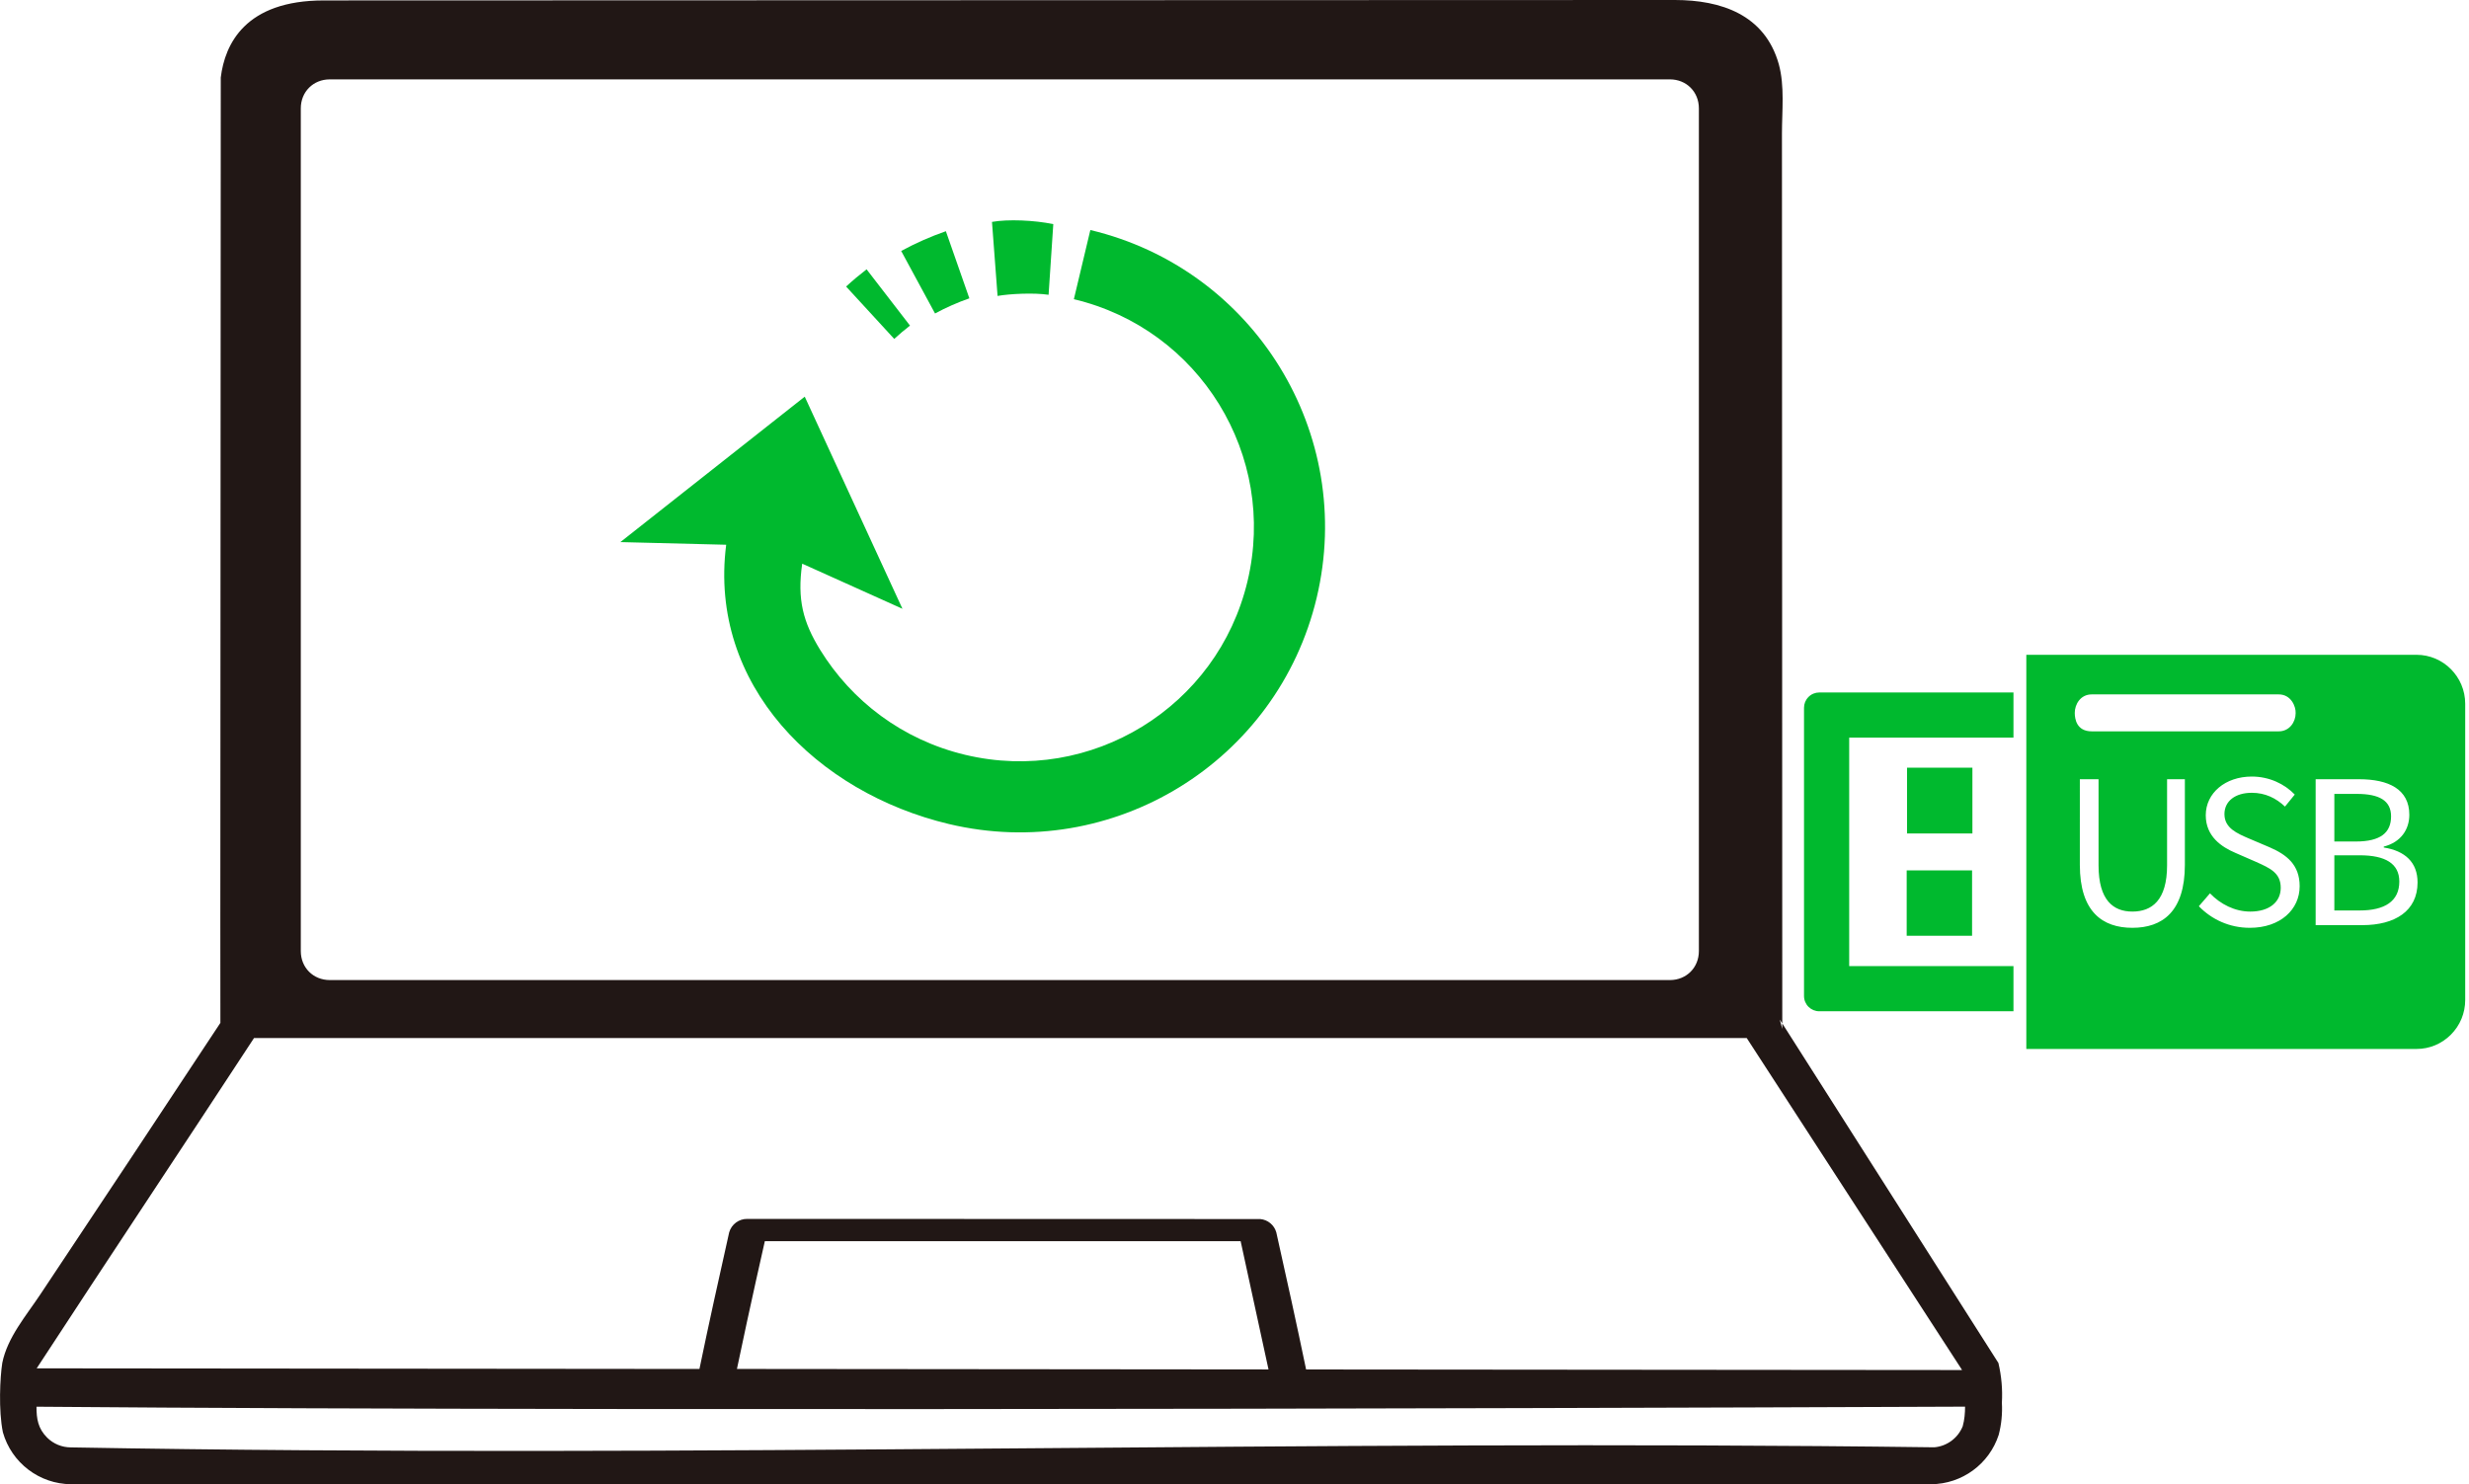
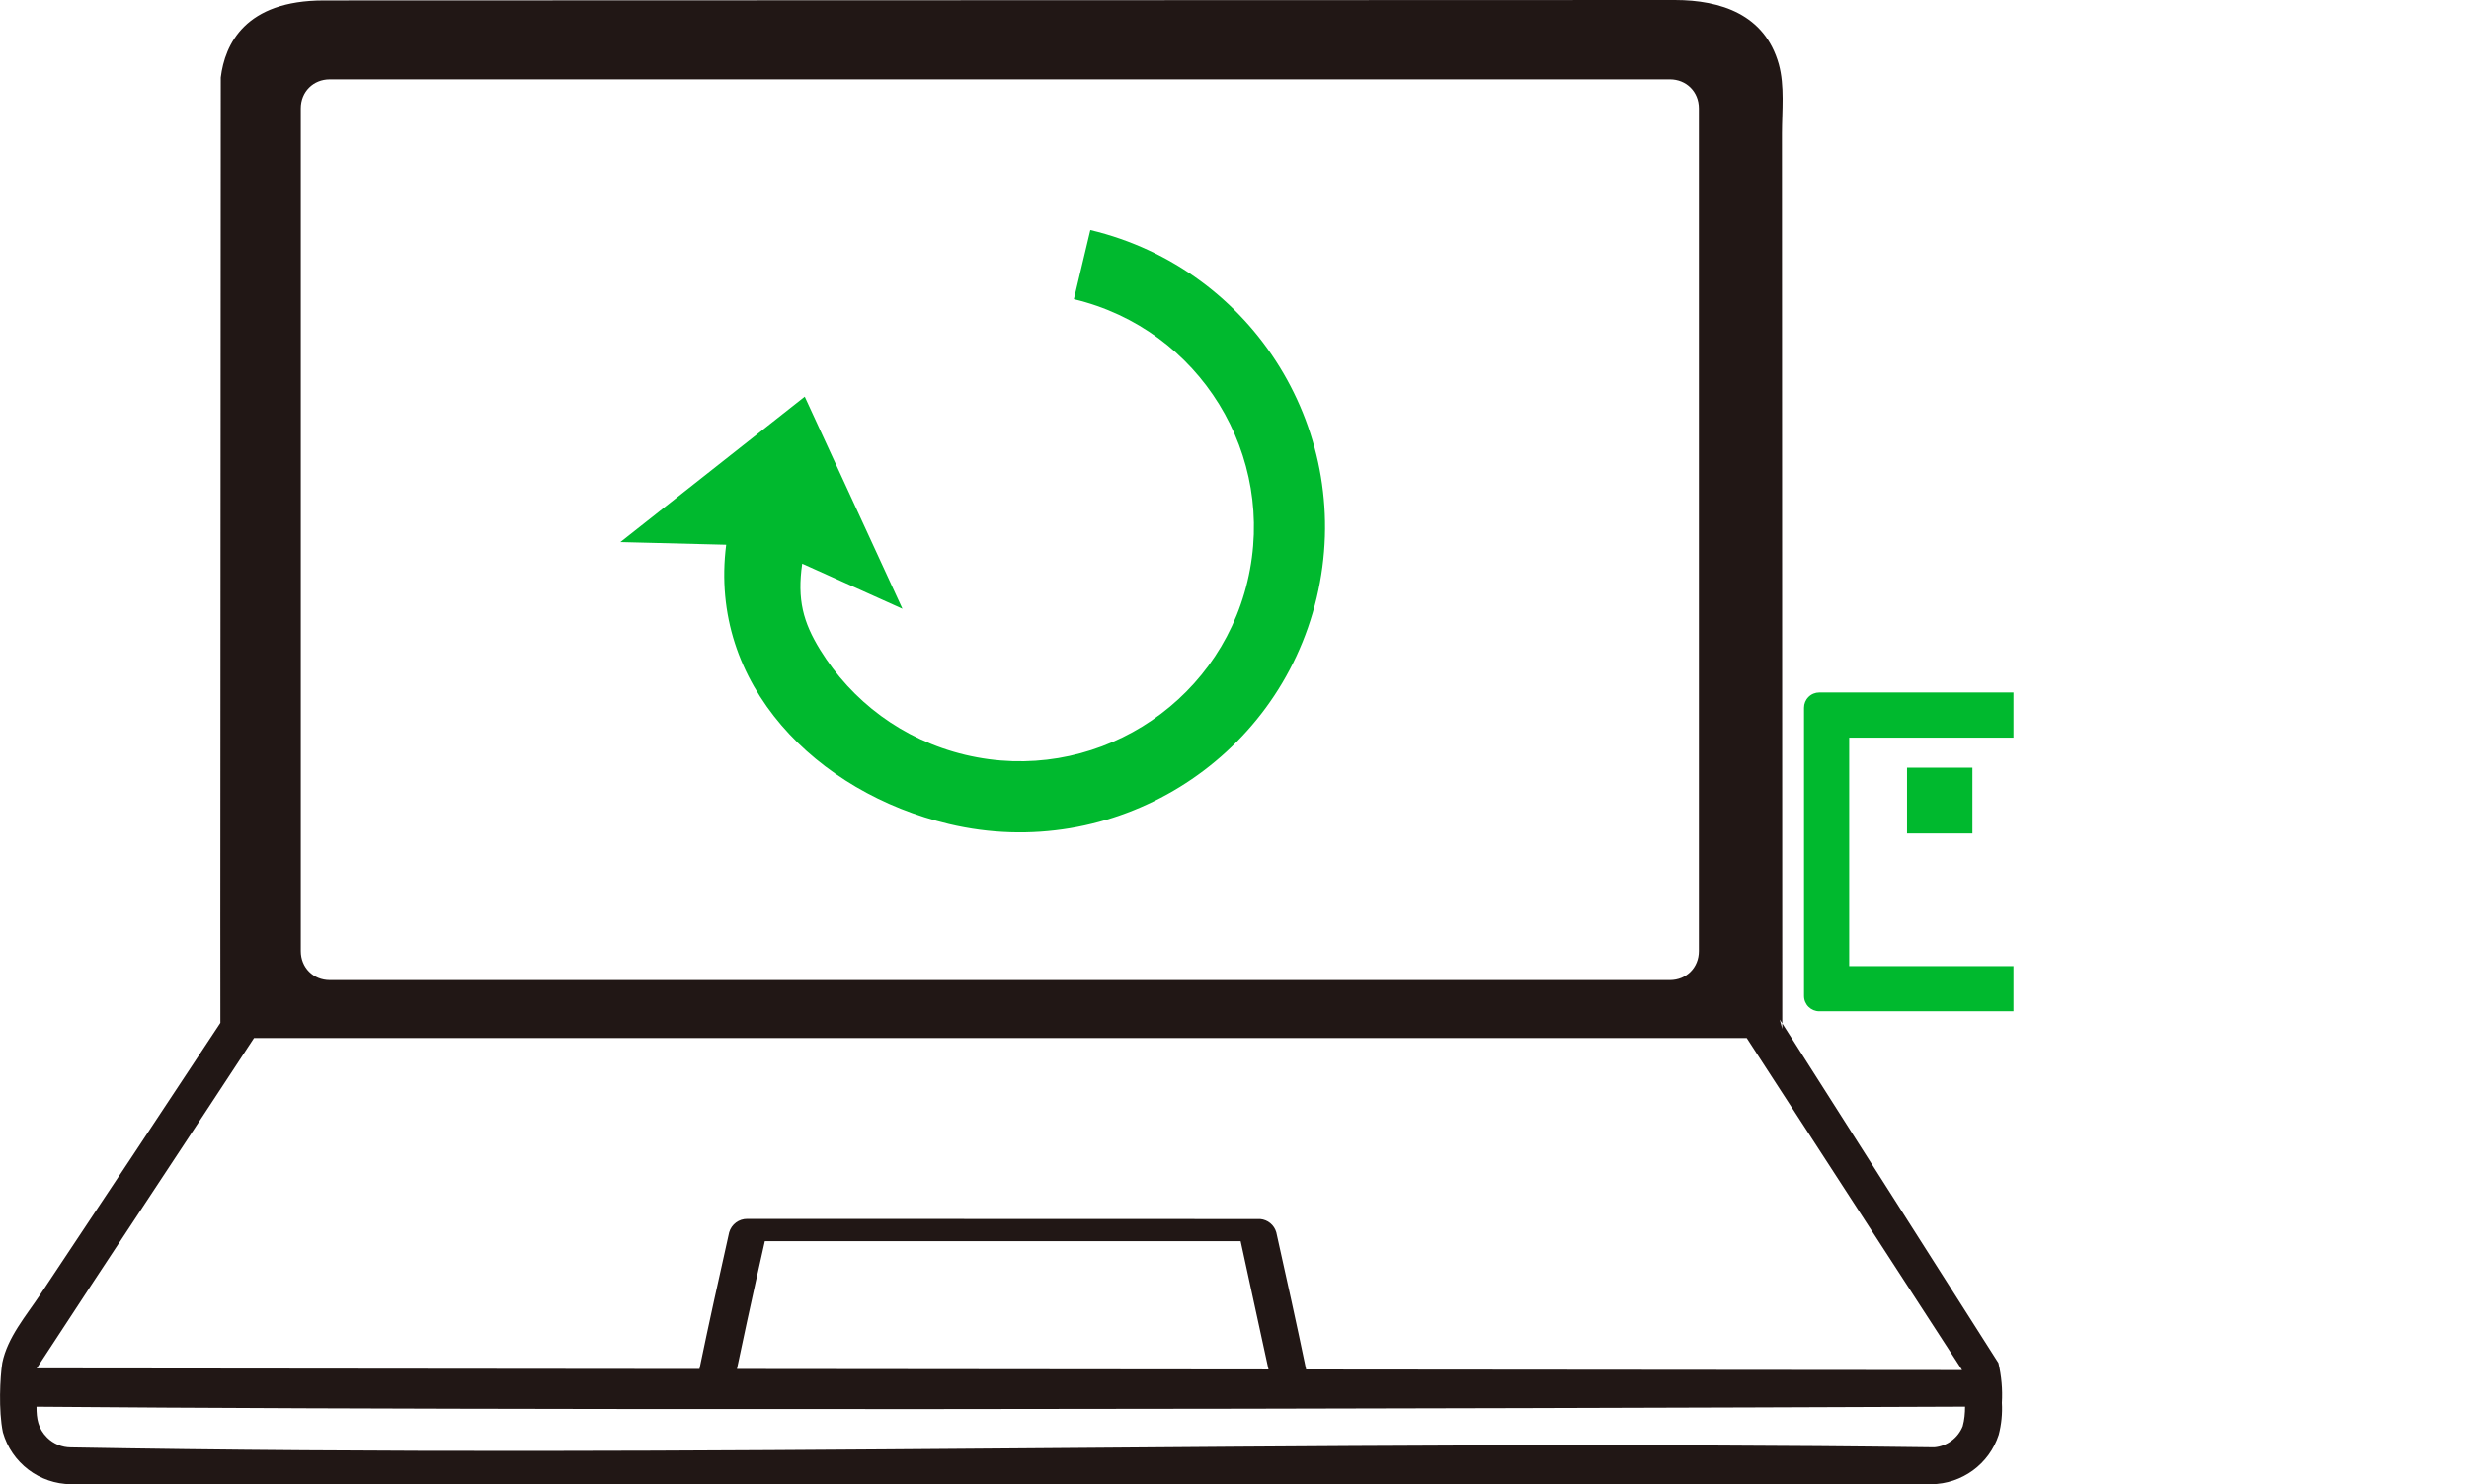
<svg xmlns="http://www.w3.org/2000/svg" width="85.119mm" height="51.183mm" viewBox="0 0 85.119 51.183" version="1.1" id="svg1">
  <defs id="defs1" />
  <g id="layer1">
    <path id="path5-3-9-6" style="fill:#211715;stroke-width:0.265" class="c" d="m 57.742,0 c -15.526,0.006 -31.053,0.01 -46.579,0.015 -2.708,0 -3.411,1.505 -3.552,2.657 l -0.015,29.075 0.002,3.525 c -2.063,3.128 -4.134,6.252 -6.212,9.37 -0.485,0.73 -1.129,1.475 -1.307,2.355 -0.078,0.495 -0.135,1.633 0.021,2.395 0.299,1.053 1.258,1.782 2.352,1.789 21.375,0.003 42.751,0 64.126,0 1.062,-0.008 2,-0.694 2.328,-1.704 0.094,-0.36 0.13,-0.733 0.109,-1.104 0.027,-0.461 -0.014,-0.924 -0.12,-1.373 l -7.451,-11.709 c 2e-5,0.062 -2e-5,0.125 0,0.187 l -0.087,-0.32 0.087,0.133 -0.011,-30.69 C 61.433,3.827 61.531,2.966 61.324,2.213 60.844,0.501 59.327,0.001 57.742,0 Z M 11.37,2.737 h 46.199 c 0.571,0 1,0.429 1,1 v 29.059 c 0,0.571 -0.429,1 -1,1 H 11.37 c -0.571,0 -1,-0.429 -1,-1 V 3.737 c 0,-0.571 0.429,-1 1,-1 z M 8.757,35.796 H 60.219 l 7.415,11.433 c 10e-4,0.005 0.008,0.015 0.003,0.015 l -22.609,-0.02 c -0.328,-1.579 -0.676,-3.155 -1.028,-4.729 -0.072,-0.253 -0.292,-0.435 -0.554,-0.458 l -17.683,-0.005 c -0.289,-0.004 -0.545,0.186 -0.625,0.464 -0.351,1.568 -0.7,3.137 -1.025,4.711 L 1.265,47.185 c 2.492,-3.818 4.996,-7.574 7.492,-11.389 z m 17.611,7.003 h 16.403 l 0.961,4.424 -18.326,-0.017 c 0.461,-2.209 0.962,-4.407 0.962,-4.407 z m 41.378,5.707 c -4.5e-4,0.228 -0.02,0.455 -0.081,0.676 -0.163,0.407 -0.542,0.688 -0.979,0.726 -21.41,-0.279 -42.836,0.386 -64.244,0.003 -0.306,-5.6e-4 -0.599,-0.121 -0.816,-0.336 -0.317,-0.315 -0.369,-0.657 -0.368,-1.067 22.163,0.188 66.488,-0.002 66.488,-0.002 z" />
    <g id="SVGRepo_iconCarrier-8-5" transform="matrix(-0.033,0.033,0.033,0.033,73.901,12.48)" style="fill:#00b92e;fill-opacity:1">
      <style type="text/css" id="style1-9-2"> .st0{fill:#000000;} </style>
      <g id="g2-7-5" style="fill:#00b92e;fill-opacity:1">
-         <path id="path1-3-4" class="st0" d="M 214.292,91.765 420.227,297.7 216.389,501.538 c -6.748,6.748 -15.745,10.463 -25.337,10.463 -9.697,0 -18.815,-3.786 -25.677,-10.648 L 10.64,346.617 c -14.117,-14.117 -14.193,-37 -0.178,-51.021 z m -13.496,54.868 -97.639,97.639 c -6.477,6.474 -2.704,15.323 0.913,18.635 4.566,4.568 12.665,6.408 18.395,0.673 l 97.639,-97.639 c 7.907,-7.907 2.426,-15.327 -0.766,-18.519 -4.454,-4.45 -12.623,-6.703 -18.542,-0.789 z m -40.682,126.536 c -9.066,9.066 -13.249,20.912 -13.017,31.837 l 11.384,1.169 c 0.232,-9.066 3.141,-17.551 10.115,-24.524 8.601,-8.601 18.603,-9.999 25.46,-3.142 7.322,7.322 3.371,16.852 0,25.337 l -6.284,15.57 c -4.998,12.669 -6.623,24.765 4.651,36.039 12.087,12.087 31.724,11.736 47.763,-4.303 10.693,-10.693 15.578,-24.414 15.346,-37.897 l -12.552,-0.929 c 0.232,11.158 -3.488,22.556 -11.507,30.576 -9.995,9.995 -20.916,10.921 -28.355,3.482 -7.787,-7.787 -4.648,-15.805 -0.696,-26.265 l 6.16,-15.694 c 4.068,-10.112 6.971,-23.937 -4.187,-35.095 -11.623,-11.623 -30.45,-9.992 -44.281,3.838 z m 91.224,-88.438 -9.766,9.766 44.977,44.977 c 18.364,18.364 16.387,31.964 6.508,41.843 -10.112,10.112 -23.944,12.32 -42.308,-6.044 l -44.977,-44.977 -9.294,9.294 44.745,44.745 c 24.524,24.524 44.741,21.038 60.316,5.464 15.574,-15.574 19.068,-35.8 -5.456,-60.323 z m -123.169,123.169 -22.667,22.667 c -15.458,15.458 -21.035,31.495 -7.669,44.861 7.555,7.555 18.59,9.991 29.98,3.25 l 0.464,0.464 c -9.414,12.901 -9.88,25.455 0.58,35.915 14.993,14.993 34.176,10.461 51.145,-6.508 l 24.408,-24.408 z m -2.097,17.435 24.872,24.872 -11.268,11.268 c -12.901,12.901 -23.012,13.716 -31.497,5.231 -8.252,-8.252 -5.586,-17.893 6.152,-29.632 z m 32.077,32.077 28.827,28.827 -13.249,13.249 c -13.017,13.017 -25.455,15.916 -35.799,5.572 -9.414,-9.414 -6.393,-21.033 6.973,-34.399 z" style="fill:#00b92e;fill-opacity:1" />
        <path class="st0" d="M 508.677,153.909 358.086,3.318 C 355.946,1.178 353.109,0 350.102,0 c -3.016,0 -5.856,1.178 -7.997,3.318 l -101.415,101.415 23.598,23.594 85.807,-85.806 119.382,119.38 -85.809,85.809 23.597,23.594 101.413,-101.411 c 2.133,-2.133 3.312,-4.962 3.322,-7.966 0.006,-3.018 -1.173,-5.866 -3.323,-8.018 z" id="path2-6-7" style="fill:#00b92e;fill-opacity:1" />
        <rect x="311.355" y="98.494" transform="matrix(-0.707,-0.707,0.707,-0.707,486.299,446.717)" class="st0" width="48.619" height="48.304" id="rect2-4" style="fill:#00b92e;fill-opacity:1" />
-         <polygon class="st0" points="389.407,210.207 423.562,176.051 389.407,141.9 355.249,176.051 " id="polygon2-4" style="fill:#00b92e;fill-opacity:1" />
      </g>
    </g>
    <g id="SVGRepo_iconCarrier-86" transform="matrix(0.042,0.01,-0.01,0.042,26.449,4.74)" style="stroke-width:45.946;stroke-dasharray:none">
      <style type="text/css" id="style1-8"> .st0{fill:#000000;} </style>
      <g id="g4" style="stroke-width:45.946;stroke-dasharray:none">
        <path class="st0" d="m 268.149,12.153 v 56.789 c 51.745,0.016 98.326,20.886 132.272,54.782 33.896,33.954 54.783,80.534 54.783,132.28 0,51.745 -20.887,98.326 -54.783,132.271 -33.945,33.896 -80.526,54.767 -132.272,54.783 -51.746,-0.016 -98.326,-20.886 -132.272,-54.783 -18.239,-18.264 -27.224,-34.722 -29.826,-63.597 L 192.262,341.201 77.124,194.455 -39.194,341.555 43.496,324.043 C 55.452,436.31 159.899,499.838 268.149,499.846 402.84,499.839 511.984,390.688 512,256.004 511.984,121.313 402.84,12.161 268.149,12.153 Z" id="path1-8" style="fill:#00b92e;fill-opacity:1;stroke-width:45.946;stroke-dasharray:none" />
-         <path class="st0" d="m 135.951,133.012 c 3.054,-4.532 6.335,-8.941 9.794,-13.237 l -44.144,-35.707 c -4.466,5.522 -8.722,11.23 -12.717,17.167 l 47.052,31.777 z" id="path2-4" style="fill:#00b92e;fill-opacity:1;stroke-width:45.946;stroke-dasharray:none" />
-         <path class="st0" d="m 208.272,80.529 c 9.079,-3.938 27.816,-9.376 39.423,-10.328 l -9.417,-55.775 c -15.529,0.435 -36.186,4.455 -48.042,9.603 z" id="path3" style="fill:#00b92e;fill-opacity:1;stroke-width:45.946;stroke-dasharray:none" />
-         <path class="st0" d="m 186.803,87.599 -30.664,-47.807 c -10.996,7.041 -21.374,14.95 -31.054,23.615 l 37.86,42.318 c 7.438,-6.651 15.413,-12.726 23.858,-18.126 z" id="path4" style="fill:#00b92e;fill-opacity:1;stroke-width:45.946;stroke-dasharray:none" />
      </g>
    </g>
  </g>
</svg>